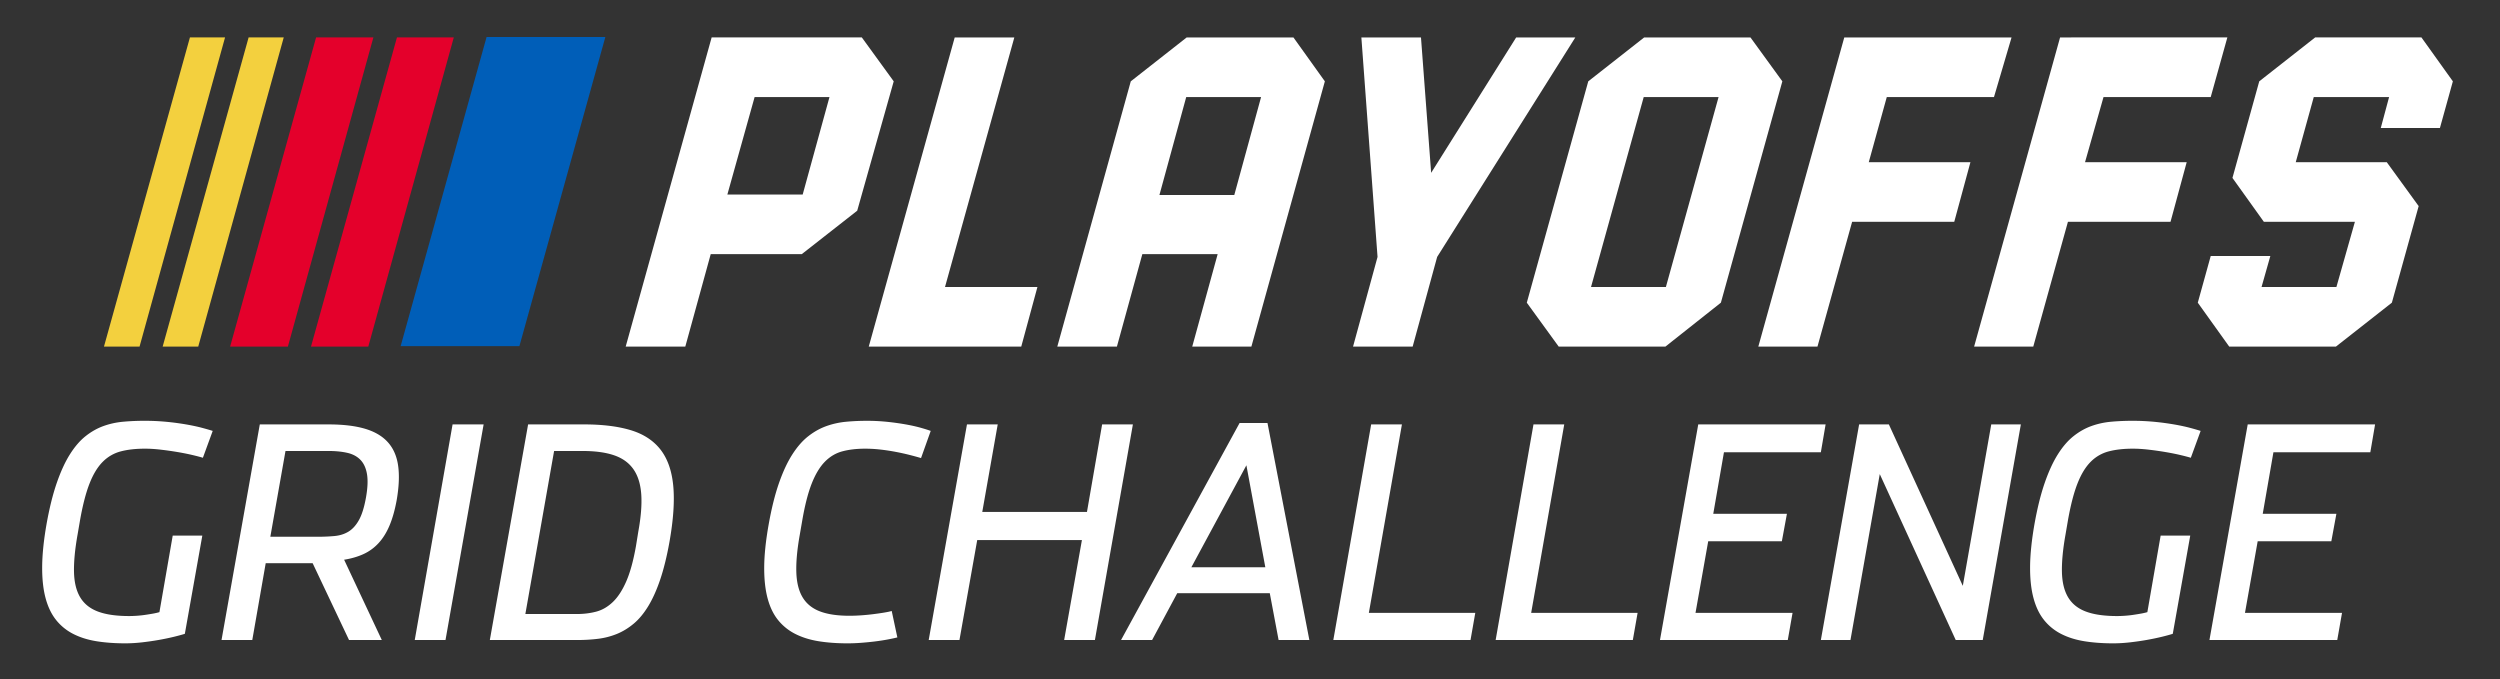
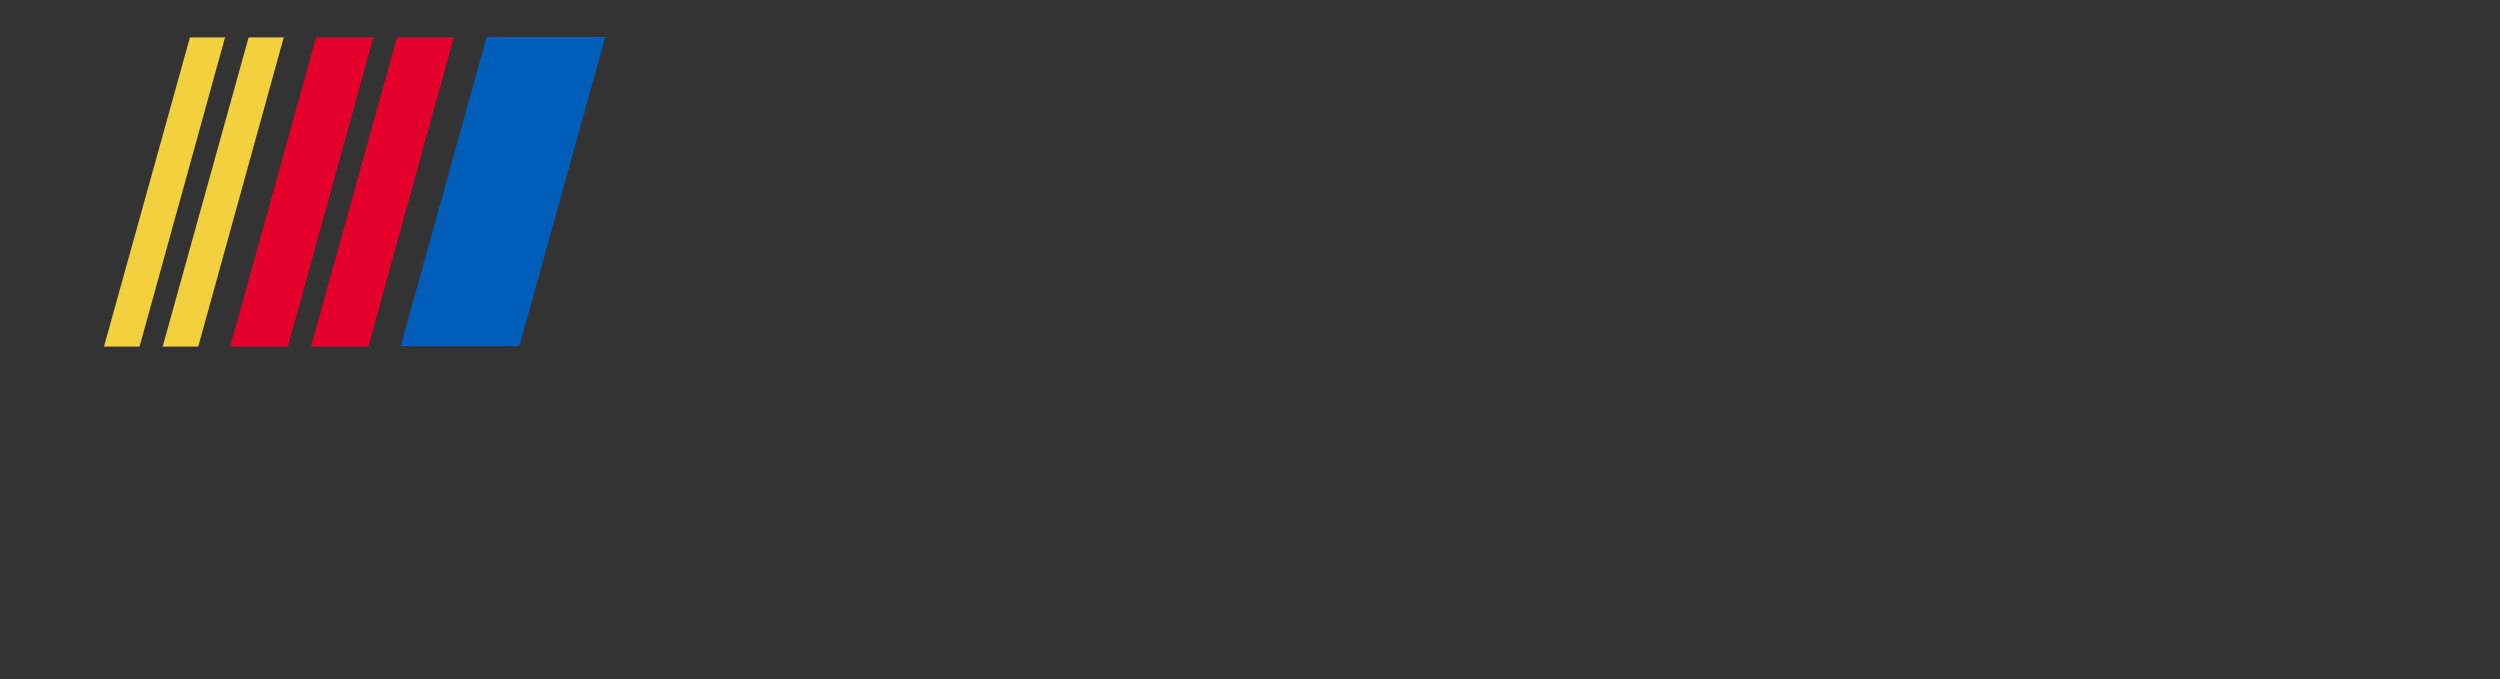
<svg xmlns="http://www.w3.org/2000/svg" width="541" height="147">
  <rect width="100%" height="100%" fill="#333333" stroke="none" />
  <g fill="none" fill-rule="nonzero">
-     <path fill="#005EB8" d="M105.3 8 86.7 74.9h25.7L131 8z" />
+     <path fill="#005EB8" d="M105.3 8 86.7 74.9h25.7L131 8" />
    <path fill="#E4002B" d="M68.4 8.1 49.8 75h12.5L80.8 8.1H68.4Zm17.5 0L67.3 75h12.4L98.2 8.1H85.9Z" />
    <path fill="#F3D03E" d="M41.1 8.1 22.5 75h7.7L48.7 8.1h-7.6Zm12.7 0L35.2 75h7.7L61.4 8.1h-7.6Z" />
-     <path fill="#FFF" d="m185.5 45.6-12 9.4h-19.7l-5.5 20h-12.9L154 8.1h32.5l6.9 9.5-7.9 28ZM163.3 21l-5.9 21.1h16.3l5.8-21.1h-16.2ZM188 75l18.6-66.9h12.9l-15 54h20L221 75h-33Zm82.8 0H258l5.5-20h-16.3l-5.5 20h-12.9l15.9-57.4 12.1-9.5h23.1l6.8 9.5L270.8 75Zm2.1-54h-16.2l-5.8 21.2h16.2l5.8-21.2ZM311 55.6 305.7 75h-12.9l5.3-19.4-3.5-47.5h12.9l2.2 29.3 18.4-29.3h12.8L311 55.6Zm61.4 9.9-12 9.5h-23.1l-6.9-9.5 13.3-47.9 12.1-9.5h23l6.9 9.5-13.3 47.9ZM355.7 21l-11.4 41.1h16.2L371.9 21h-16.2Zm48.7 14.1h22L422.9 48h-22.1l-7.5 27h-12.8l18.6-66.9h36.2L431.5 21h-23.2l-3.9 14.1Zm46.8 0h22L469.7 48h-22.2L440 75h-12.8l18.6-66.9H482L478.4 21h-23.2l-4 14.1ZM517 21h-16.3l-3.9 14.1h19.7l6.9 9.5-5.8 20.9-12.1 9.5h-23.1l-6.8-9.5 2.8-10.1h12.9l-1.9 6.7h16.2l4-14.1h-19.7l-6.8-9.5 5.8-20.9L501 8.1h23l6.8 9.5-2.8 10.1h-12.8L517 21ZM27.094 139.219c1.187 0 2.416-.073 3.687-.219 1.271-.146 2.49-.323 3.657-.531a52.232 52.232 0 0 0 3.218-.672c.98-.24 1.76-.453 2.344-.64l3.781-21.25h-6.406L34.5 132.468a14.45 14.45 0 0 1-1.453.328c-.531.094-1.083.182-1.656.266-.573.083-1.157.145-1.75.187-.594.042-1.151.063-1.672.063-2.792 0-5.047-.323-6.766-.97-1.719-.645-3-1.671-3.844-3.077-.843-1.407-1.291-3.224-1.343-5.453-.052-2.23.203-4.928.765-8.094l.563-3.281c.583-3.25 1.27-5.876 2.062-7.876.792-2 1.745-3.552 2.86-4.656a8.485 8.485 0 0 1 3.906-2.234c1.49-.386 3.224-.578 5.203-.578 1.063 0 2.214.073 3.453.219 1.24.145 2.443.317 3.61.515 1.166.198 2.234.412 3.203.64.968.23 1.724.428 2.265.594l2.125-5.812c-.52-.167-1.24-.375-2.156-.625-.917-.25-2.005-.49-3.266-.719a57.945 57.945 0 0 0-4.265-.594 49.426 49.426 0 0 0-5.157-.25 50.04 50.04 0 0 0-4.562.204c-1.48.135-2.896.448-4.25.937-1.354.49-2.64 1.219-3.86 2.188-1.218.968-2.348 2.28-3.39 3.937-1.042 1.656-1.99 3.719-2.844 6.188-.854 2.468-1.594 5.453-2.219 8.953-.604 3.479-.916 6.531-.937 9.156-.02 2.625.224 4.89.734 6.797.51 1.906 1.271 3.49 2.282 4.75a11.28 11.28 0 0 0 3.718 3.016c1.47.75 3.146 1.276 5.032 1.578 1.885.302 3.953.453 6.203.453Zm27.5-.719 2.906-16.625h10.156l7.875 16.625h7.094l-8.156-17.375c1.562-.25 2.958-.656 4.187-1.219a10.171 10.171 0 0 0 3.25-2.36c.938-1.01 1.73-2.275 2.375-3.796.646-1.52 1.167-3.365 1.563-5.531.5-2.896.604-5.375.312-7.438-.291-2.062-1.031-3.755-2.219-5.078-1.187-1.323-2.838-2.297-4.953-2.922-2.114-.625-4.734-.937-7.859-.937H56.219L47.937 138.5h6.657Zm13.968-22.344H58.5l3.281-18.562h9.344c1.52 0 2.87.135 4.047.406 1.177.27 2.125.781 2.844 1.531.718.75 1.187 1.781 1.406 3.094.219 1.313.14 3.01-.234 5.094-.376 2.083-.88 3.692-1.516 4.828-.636 1.135-1.39 1.969-2.266 2.5-.875.531-1.885.849-3.031.953a42.376 42.376 0 0 1-3.813.156ZM96.406 138.5l8.25-46.656h-6.719L89.75 138.5h6.656Zm28.563 0c1.541 0 3.026-.089 4.453-.266a15.955 15.955 0 0 0 4.062-1.047c1.282-.52 2.495-1.26 3.641-2.218 1.146-.959 2.198-2.224 3.156-3.797.959-1.573 1.823-3.5 2.594-5.781.77-2.282 1.438-4.995 2-8.141.854-4.833 1.125-8.88.813-12.14-.313-3.261-1.235-5.87-2.766-7.829-1.531-1.958-3.672-3.354-6.422-4.187-2.75-.834-6.125-1.25-10.125-1.25h-12.094L106 138.5h18.969Zm-.156-5.625h-11.126l6.22-35.281h6.187c2.729 0 5 .312 6.812.937 1.813.625 3.203 1.63 4.172 3.016.969 1.385 1.531 3.187 1.688 5.406.156 2.219-.058 4.922-.641 8.11l-.5 3.093c-.563 3.188-1.266 5.745-2.11 7.672-.843 1.927-1.812 3.412-2.906 4.453-1.093 1.042-2.291 1.735-3.593 2.078-1.302.344-2.703.516-4.203.516Zm58.562 6.344c.938 0 1.901-.037 2.89-.11a62.48 62.48 0 0 0 2.907-.28 47.05 47.05 0 0 0 2.719-.407c.864-.156 1.63-.318 2.297-.484l-1.22-5.72c-.437.126-1.01.246-1.718.36a67.59 67.59 0 0 1-2.297.328c-.823.104-1.682.188-2.578.25-.896.063-1.75.094-2.563.094-2.604 0-4.734-.318-6.39-.953-1.656-.636-2.901-1.646-3.734-3.031-.834-1.386-1.287-3.188-1.36-5.407-.073-2.218.172-4.911.734-8.078l.563-3.25c.563-3.25 1.24-5.88 2.031-7.89.792-2.01 1.735-3.579 2.828-4.704 1.094-1.124 2.36-1.88 3.797-2.265 1.438-.386 3.084-.578 4.938-.578 1.083 0 2.177.062 3.281.187s2.182.287 3.234.485 2.052.416 3 .656c.948.24 1.808.474 2.578.703l2.094-5.875c-.5-.188-1.208-.411-2.125-.672-.916-.26-1.979-.5-3.187-.719a56.503 56.503 0 0 0-3.985-.562 42.092 42.092 0 0 0-4.515-.234c-1.521 0-3.016.067-4.485.203-1.468.135-2.89.448-4.265.937-1.375.49-2.683 1.219-3.922 2.188-1.24.968-2.39 2.28-3.453 3.937-1.063 1.656-2.026 3.719-2.89 6.188-.865 2.468-1.61 5.453-2.235 8.953-.625 3.5-.948 6.567-.969 9.203-.02 2.635.224 4.906.734 6.812.51 1.907 1.276 3.485 2.297 4.735a11.356 11.356 0 0 0 3.735 2.984c1.468.74 3.145 1.26 5.03 1.563 1.886.302 3.954.453 6.204.453Zm24.25-.719 3.844-21.625h22.656l-3.844 21.625h6.656l8.22-46.656H238.5l-3.281 18.937h-22.656l3.343-18.937h-6.656l-8.281 46.656h6.656Zm41.688 0 5.437-10.125h20.031l1.906 10.125h6.657l-9.063-46.969h-6.031L242.594 138.5h6.719Zm24.5-15.75h-16l11.906-22.063 4.094 22.063Zm44.406 15.75 1.031-5.875h-23.031l7.156-40.781h-6.656L288.53 138.5h29.688Zm35.125 0 1.031-5.875h-23.031l7.156-40.781h-6.656l-8.188 46.656h29.688Zm33.531 0 1.031-5.875h-21l2.75-15.5h15.938l1.094-5.938H370.75l2.313-13.312h20.968l1.031-6.031H367.5l-8.281 46.656h27.656Zm13.563 0 6.343-35.906L423.22 138.5h5.844l8.25-46.656h-6.407l-6.156 34.937-16-34.937h-6.438l-8.28 46.656h6.406Zm56.843.719c1.188 0 2.417-.073 3.688-.219 1.27-.146 2.49-.323 3.656-.531a52.232 52.232 0 0 0 3.219-.672c.979-.24 1.76-.453 2.344-.64l3.78-21.25h-6.406l-2.875 16.562a14.45 14.45 0 0 1-1.453.328c-.53.094-1.083.182-1.656.266-.573.083-1.156.145-1.75.187-.594.042-1.15.063-1.672.063-2.791 0-5.047-.323-6.765-.97-1.72-.645-3-1.671-3.844-3.077-.844-1.407-1.292-3.224-1.344-5.453-.052-2.23.203-4.928.766-8.094l.562-3.281c.584-3.25 1.271-5.876 2.063-7.876.791-2 1.745-3.552 2.86-4.656a8.485 8.485 0 0 1 3.905-2.234c1.49-.386 3.224-.578 5.204-.578 1.062 0 2.213.073 3.453.219 1.24.145 2.442.317 3.609.515 1.167.198 2.234.412 3.203.64.969.23 1.724.428 2.266.594l2.125-5.812c-.521-.167-1.24-.375-2.156-.625-.917-.25-2.006-.49-3.266-.719a57.945 57.945 0 0 0-4.266-.594 49.426 49.426 0 0 0-5.156-.25 50.04 50.04 0 0 0-4.563.204c-1.479.135-2.895.448-4.25.937-1.354.49-2.64 1.219-3.859 2.188-1.219.968-2.349 2.28-3.39 3.937-1.042 1.656-1.99 3.719-2.844 6.188-.854 2.468-1.594 5.453-2.219 8.953-.604 3.479-.917 6.531-.938 9.156-.02 2.625.224 4.89.735 6.797.51 1.906 1.27 3.49 2.281 4.75a11.28 11.28 0 0 0 3.719 3.016c1.469.75 3.146 1.276 5.031 1.578 1.886.302 3.953.453 6.203.453Zm48.5-.719 1.031-5.875h-21l2.75-15.5H504.5l1.094-5.938h-15.938l2.313-13.312h20.969l1.03-6.031h-27.562l-8.281 46.656h27.656Z" />
  </g>
</svg>